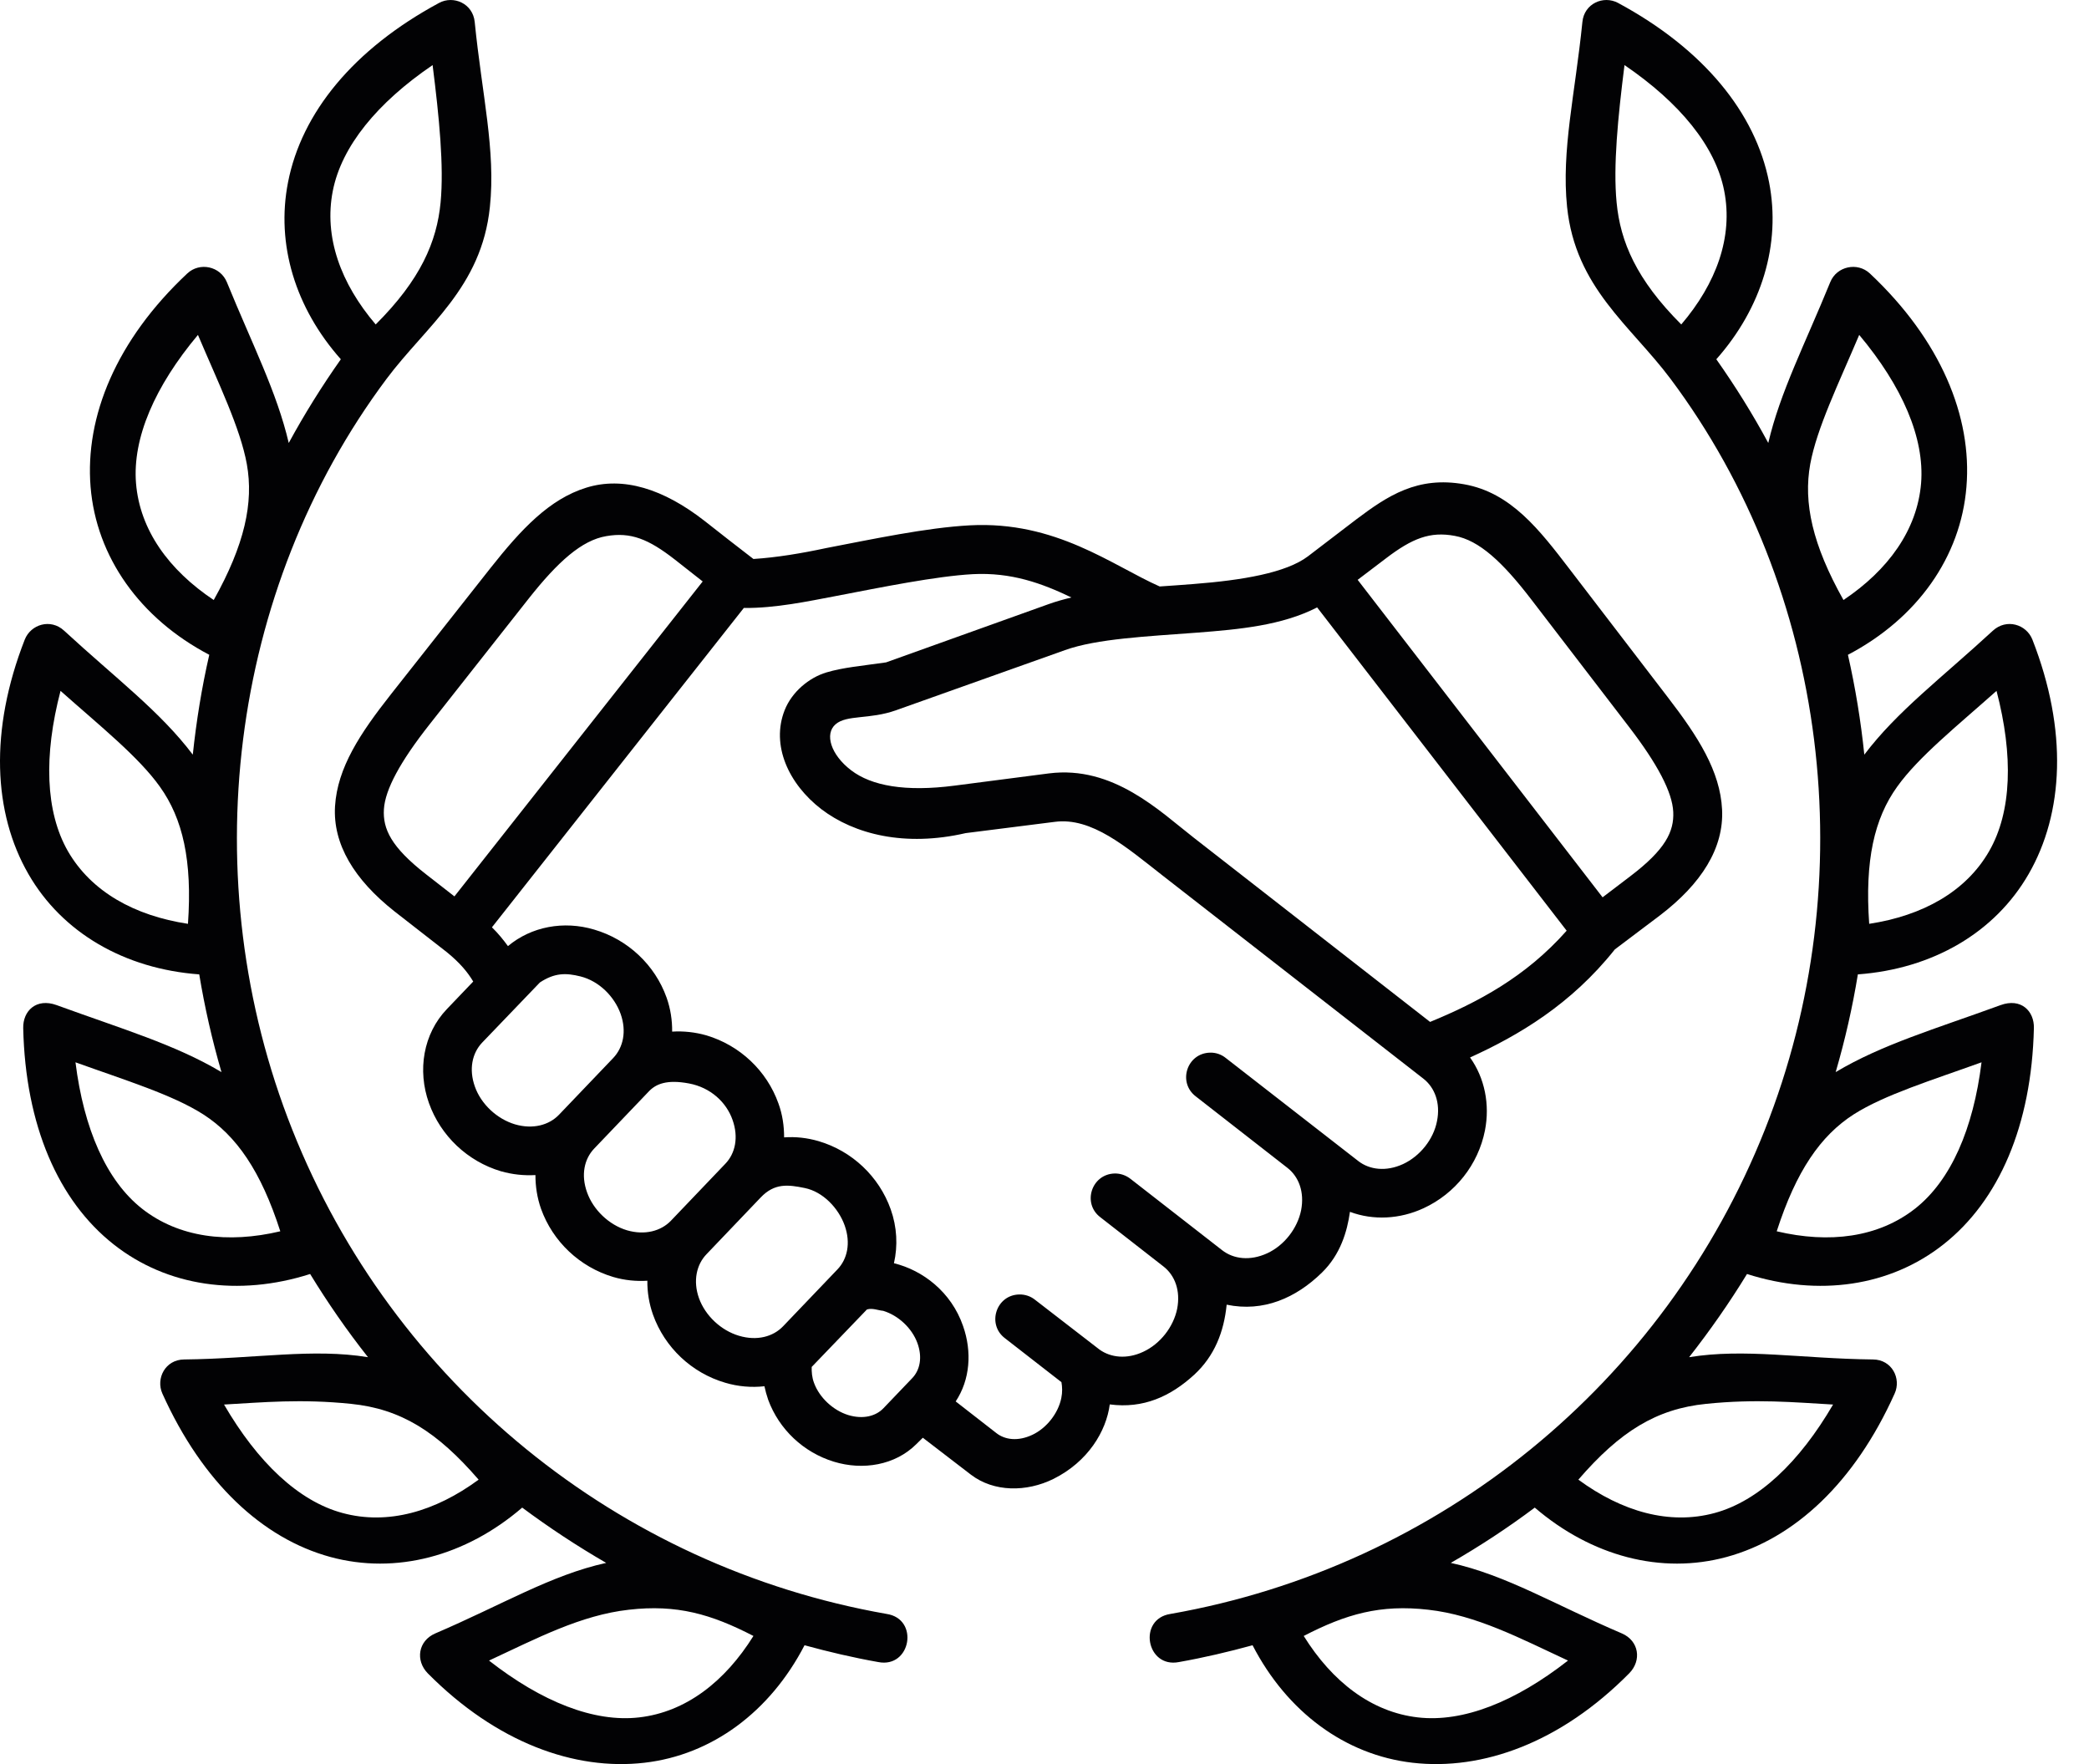
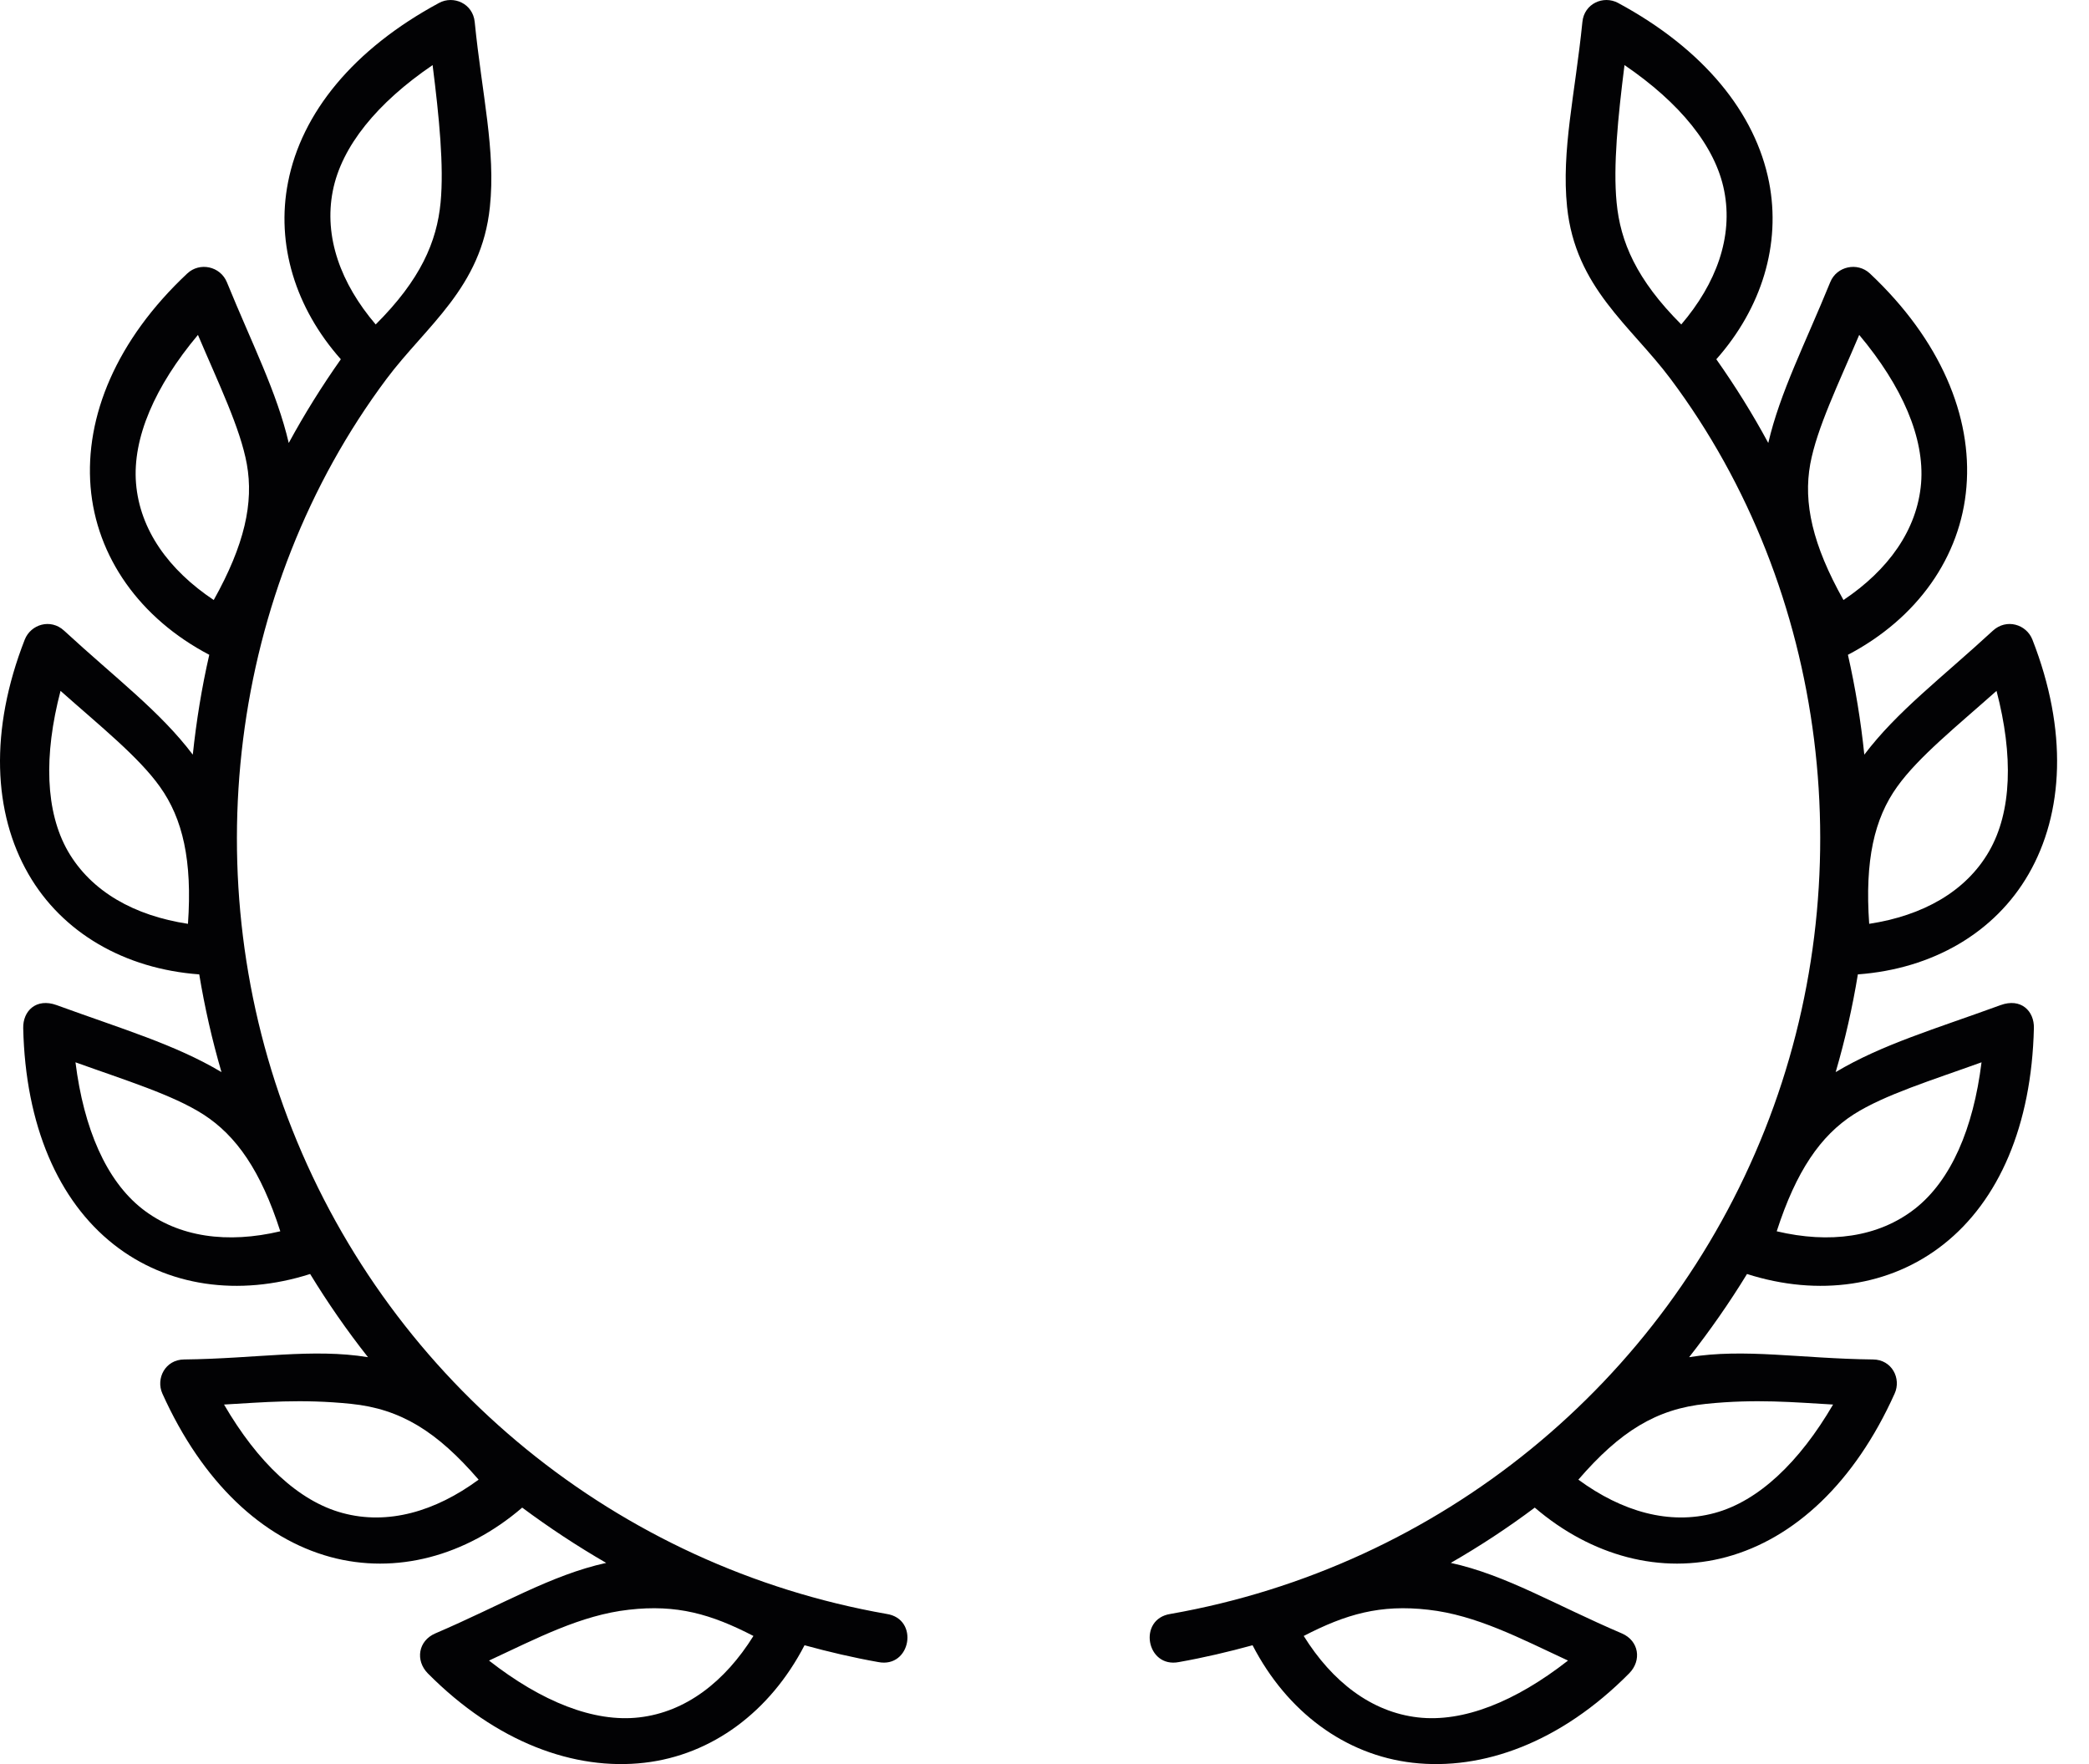
<svg xmlns="http://www.w3.org/2000/svg" width="45" height="38" viewBox="0 0 45 38" fill="none">
-   <path d="M19.024 28.236C19.353 28.335 19.645 28.611 19.761 28.927C19.877 29.243 19.814 29.516 19.651 29.686L19.033 30.332C18.871 30.504 18.596 30.579 18.271 30.481C17.944 30.379 17.651 30.104 17.536 29.791C17.489 29.666 17.483 29.553 17.485 29.445L18.675 28.207C18.793 28.17 18.92 28.228 19.024 28.236ZM17.335 25.591C17.729 25.671 18.063 26.025 18.196 26.399C18.329 26.776 18.254 27.121 18.04 27.344L16.868 28.57C16.654 28.793 16.309 28.889 15.92 28.774C15.533 28.66 15.193 28.342 15.057 27.964C14.924 27.59 15.005 27.239 15.219 27.017L16.385 25.796C16.685 25.48 16.979 25.518 17.335 25.591ZM14.839 23.338C15.309 23.425 15.648 23.746 15.78 24.123C15.914 24.5 15.839 24.846 15.624 25.069L14.453 26.295C14.239 26.518 13.891 26.614 13.505 26.501C13.117 26.385 12.78 26.06 12.647 25.687C12.51 25.31 12.586 24.965 12.8 24.741L13.969 23.518C14.128 23.346 14.367 23.25 14.839 23.338ZM12.505 21.033C12.909 21.135 13.236 21.468 13.37 21.842C13.502 22.219 13.424 22.564 13.21 22.79L12.041 24.013C11.827 24.236 11.479 24.332 11.093 24.219C10.705 24.103 10.363 23.784 10.23 23.407C10.096 23.032 10.171 22.686 10.386 22.459L11.63 21.163C11.949 20.953 12.192 20.955 12.505 21.033ZM28.373 13.084L33.748 20.048C32.858 21.053 31.826 21.593 30.806 22.013L25.712 18.042C24.988 17.48 23.982 16.482 22.593 16.66L20.564 16.923C19.494 17.062 18.772 16.926 18.335 16.593C17.897 16.259 17.758 15.81 17.999 15.602C18.24 15.392 18.732 15.503 19.303 15.299L22.942 14.004C23.626 13.758 24.71 13.709 25.794 13.627C26.698 13.557 27.616 13.473 28.373 13.084ZM20.953 12.368C21.785 12.325 22.442 12.563 23.08 12.87C22.912 12.911 22.744 12.957 22.584 13.015L19.088 14.268C18.555 14.345 18.161 14.377 17.801 14.485C17.427 14.598 17.059 14.902 16.902 15.299C16.605 16.053 16.987 16.888 17.694 17.431C18.404 17.972 19.494 18.248 20.802 17.946L22.724 17.703C23.518 17.601 24.254 18.241 25.033 18.851L30.66 23.234C30.906 23.425 31.034 23.758 30.955 24.15C30.88 24.542 30.59 24.904 30.224 25.075C29.859 25.243 29.5 25.199 29.257 25.008L26.405 22.79C26.309 22.712 26.187 22.671 26.066 22.675C25.567 22.686 25.363 23.318 25.761 23.619L27.732 25.156C27.979 25.348 28.103 25.678 28.028 26.069C27.949 26.461 27.663 26.829 27.297 26.997C26.928 27.166 26.572 27.122 26.326 26.93L24.352 25.393C24.253 25.316 24.132 25.275 24.01 25.278C23.511 25.292 23.308 25.924 23.705 26.222L25.062 27.28C25.309 27.472 25.433 27.8 25.358 28.191C25.279 28.582 24.993 28.95 24.624 29.12C24.274 29.283 23.928 29.245 23.685 29.071L22.297 27.999C22.198 27.92 22.079 27.881 21.954 27.884C21.456 27.895 21.253 28.53 21.65 28.828L22.865 29.773C22.883 29.875 22.888 29.988 22.862 30.115C22.796 30.443 22.546 30.762 22.239 30.907C21.931 31.052 21.65 31.017 21.462 30.869L20.587 30.188C20.897 29.721 20.941 29.119 20.746 28.564C20.492 27.828 19.876 27.362 19.257 27.211C19.343 26.833 19.323 26.431 19.187 26.049C18.935 25.341 18.354 24.793 17.633 24.581C17.387 24.509 17.137 24.482 16.891 24.5C16.891 24.257 16.856 24.008 16.769 23.77C16.517 23.062 15.937 22.518 15.218 22.303C14.974 22.233 14.722 22.207 14.479 22.222C14.482 21.978 14.444 21.729 14.36 21.491C14.108 20.783 13.522 20.236 12.8 20.024C12.145 19.829 11.447 19.957 10.942 20.38C10.843 20.245 10.734 20.108 10.597 19.975L16.023 13.096C16.7 13.104 17.418 12.95 17.995 12.841C19.005 12.647 20.162 12.412 20.953 12.368ZM14.535 12.052L15.137 12.525L9.789 19.309L9.178 18.833C8.423 18.245 8.244 17.854 8.27 17.431C8.296 17.007 8.623 16.404 9.247 15.612L11.392 12.89C12.018 12.099 12.531 11.638 13.059 11.549C13.587 11.456 13.97 11.612 14.535 12.052ZM31.337 11.543C31.864 11.638 32.368 12.108 32.982 12.908L35.09 15.656C35.705 16.457 36.024 17.064 36.044 17.488C36.064 17.911 35.878 18.299 35.116 18.877L34.522 19.329L29.246 12.49L29.852 12.03C30.423 11.594 30.808 11.444 31.337 11.543ZM29.216 11.188L28.176 11.983C27.707 12.339 26.762 12.499 25.712 12.58C25.471 12.598 25.225 12.618 24.981 12.633C23.958 12.18 22.746 11.217 20.893 11.316C19.957 11.366 18.792 11.615 17.796 11.806C17.265 11.92 16.728 12.009 16.23 12.041C15.879 11.772 15.527 11.496 15.18 11.223C14.29 10.528 13.423 10.258 12.629 10.505C11.835 10.751 11.231 11.395 10.565 12.237L8.42 14.957C7.756 15.8 7.269 16.536 7.217 17.366C7.168 18.183 7.629 18.946 8.498 19.632L9.626 20.511C9.904 20.738 10.072 20.938 10.194 21.143L9.626 21.737C9.118 22.268 8.988 23.054 9.24 23.761C9.492 24.468 10.072 25.016 10.791 25.23C11.038 25.3 11.287 25.326 11.534 25.312C11.534 25.556 11.57 25.799 11.655 26.04C11.908 26.744 12.487 27.292 13.209 27.507C13.453 27.579 13.701 27.603 13.945 27.588C13.942 27.831 13.982 28.08 14.066 28.318C14.319 29.026 14.899 29.573 15.621 29.785C15.899 29.868 16.189 29.892 16.467 29.861C16.488 29.959 16.514 30.054 16.548 30.153C16.783 30.79 17.308 31.286 17.962 31.486C18.589 31.678 19.282 31.562 19.737 31.11L19.879 30.97L20.914 31.765C21.41 32.145 22.114 32.142 22.691 31.858C23.439 31.486 23.831 30.828 23.906 30.252C24.628 30.348 25.214 30.081 25.726 29.612C26.163 29.209 26.366 28.687 26.424 28.104C27.216 28.269 27.918 27.959 28.477 27.412C28.875 27.023 29.02 26.529 29.08 26.104C29.581 26.292 30.155 26.263 30.666 26.026C31.347 25.712 31.843 25.086 31.988 24.351C32.098 23.791 31.982 23.219 31.667 22.779C32.712 22.304 33.841 21.639 34.786 20.451L35.754 19.721C36.652 19.037 37.137 18.268 37.096 17.438C37.055 16.61 36.58 15.868 35.924 15.016L33.817 12.267C33.164 11.415 32.55 10.611 31.541 10.432C30.533 10.252 29.893 10.679 29.216 11.188Z" fill="#020204" />
  <path d="M16.23 35.24C15.615 36.226 14.772 36.879 13.769 36.994C12.797 37.107 11.67 36.658 10.534 35.77C11.562 35.292 12.51 34.791 13.545 34.675C14.58 34.556 15.319 34.769 16.23 35.24ZM7.56 30.24C8.632 30.348 9.415 30.837 10.31 31.873C9.374 32.562 8.351 32.856 7.377 32.591C6.431 32.336 5.551 31.501 4.826 30.255C5.675 30.207 6.487 30.13 7.56 30.24ZM1.626 22.883C2.696 23.268 3.719 23.582 4.379 24.005C5.092 24.463 5.62 25.223 6.038 26.523C4.907 26.791 3.848 26.657 3.057 26.034C2.29 25.428 1.805 24.315 1.626 22.883ZM1.304 14.882C2.153 15.636 2.988 16.305 3.444 16.946C3.936 17.633 4.145 18.535 4.049 19.9C2.899 19.725 1.969 19.21 1.464 18.337C0.977 17.488 0.939 16.276 1.304 14.882ZM4.264 7.214C4.708 8.26 5.177 9.223 5.317 9.997C5.467 10.829 5.27 11.734 4.604 12.925C3.635 12.278 3.012 11.415 2.93 10.409C2.852 9.435 3.336 8.322 4.264 7.214ZM9.319 1.402C9.461 2.527 9.565 3.58 9.491 4.362C9.41 5.206 9.062 6.023 8.093 6.989C7.339 6.105 6.974 5.105 7.169 4.113C7.357 3.153 8.126 2.214 9.319 1.402ZM9.458 0.063C7.609 1.06 6.496 2.434 6.205 3.924C5.942 5.26 6.36 6.632 7.342 7.739C6.931 8.322 6.557 8.922 6.22 9.542C5.965 8.449 5.435 7.419 4.887 6.078C4.744 5.733 4.301 5.641 4.035 5.89C2.501 7.327 1.829 8.977 1.951 10.487C2.075 11.995 3.012 13.32 4.508 14.105C4.345 14.815 4.23 15.531 4.153 16.256C3.449 15.323 2.492 14.61 1.382 13.586C1.092 13.317 0.664 13.447 0.533 13.778C-0.232 15.734 -0.145 17.514 0.612 18.827C1.339 20.092 2.684 20.871 4.292 20.989C4.409 21.697 4.568 22.399 4.771 23.094C3.77 22.498 2.631 22.166 1.22 21.651C0.779 21.491 0.492 21.778 0.5 22.146C0.547 24.245 1.257 25.866 2.448 26.805C3.597 27.712 5.139 27.935 6.681 27.443C7.061 28.066 7.475 28.662 7.927 29.235C6.733 29.04 5.525 29.266 3.968 29.284C3.559 29.286 3.353 29.695 3.498 30.019C4.361 31.936 5.657 33.141 7.118 33.539C8.527 33.921 10.029 33.524 11.249 32.475C11.83 32.907 12.432 33.304 13.058 33.666C11.87 33.927 10.818 34.568 9.377 35.185C9.006 35.345 8.945 35.768 9.214 36.044C10.693 37.536 12.378 38.145 13.882 37.971C15.334 37.804 16.587 36.876 17.331 35.44C17.853 35.583 18.381 35.707 18.918 35.802C19.622 35.941 19.81 34.871 19.097 34.765C13.308 33.747 8.464 29.799 6.296 24.334C4.156 18.946 4.934 12.701 8.327 8.161C9.188 7.011 10.374 6.197 10.553 4.457C10.681 3.239 10.383 2.042 10.226 0.474C10.187 0.075 9.769 -0.105 9.458 0.063Z" fill="#020204" />
  <path d="M28.084 35.24C28.698 36.226 29.542 36.879 30.542 36.994C31.516 37.107 32.641 36.658 33.777 35.77C32.748 35.292 31.803 34.791 30.768 34.675C29.733 34.556 28.994 34.769 28.084 35.24ZM36.754 30.24C35.678 30.348 34.895 30.837 34 31.873C34.939 32.562 35.963 32.856 36.937 32.591C37.878 32.336 38.76 31.501 39.487 30.255C38.638 30.207 37.826 30.13 36.754 30.24ZM42.685 22.883C41.618 23.268 40.595 23.582 39.931 24.005C39.218 24.463 38.693 25.223 38.273 26.523C39.406 26.791 40.461 26.657 41.255 26.034C42.025 25.428 42.508 24.315 42.685 22.883ZM43.008 14.882C42.161 15.636 41.326 16.305 40.868 16.946C40.374 17.633 40.169 18.535 40.265 19.9C41.413 19.725 42.346 19.21 42.848 18.337C43.337 17.488 43.373 16.276 43.008 14.882ZM40.05 7.214C39.607 8.26 39.137 9.223 38.995 9.997C38.844 10.829 39.042 11.734 39.711 12.925C40.676 12.278 41.3 11.415 41.383 10.409C41.461 9.435 40.978 8.322 40.05 7.214ZM34.994 1.402C34.852 2.527 34.748 3.58 34.824 4.362C34.904 5.206 35.25 6.023 36.217 6.989C36.971 6.105 37.337 5.105 37.142 4.113C36.956 3.153 36.186 2.214 34.994 1.402ZM34.855 0.063C36.704 1.06 37.815 2.434 38.108 3.924C38.369 5.26 37.952 6.632 36.972 7.739C37.383 8.322 37.757 8.922 38.091 9.542C38.346 8.449 38.879 7.419 39.426 6.078C39.566 5.733 40.013 5.641 40.279 5.89C41.809 7.327 42.485 8.977 42.36 10.487C42.238 11.995 41.303 13.32 39.807 14.105C39.968 14.815 40.085 15.531 40.16 16.256C40.865 15.323 41.818 14.61 42.929 13.586C43.221 13.317 43.651 13.447 43.781 13.778C44.546 15.734 44.456 17.514 43.7 18.827C42.972 20.092 41.63 20.871 40.021 20.989C39.905 21.697 39.746 22.399 39.543 23.094C40.54 22.498 41.683 22.166 43.095 21.651C43.535 21.491 43.822 21.778 43.813 22.146C43.764 24.245 43.057 25.866 41.865 26.805C40.717 27.712 39.175 27.935 37.633 27.443C37.252 28.066 36.835 28.662 36.386 29.235C37.581 29.04 38.787 29.266 40.346 29.284C40.755 29.286 40.961 29.695 40.813 30.019C39.952 31.936 38.656 33.141 37.192 33.539C35.786 33.921 34.285 33.524 33.061 32.475C32.485 32.907 31.881 33.304 31.252 33.666C32.444 33.927 33.493 34.568 34.937 35.185C35.308 35.345 35.368 35.768 35.096 36.044C33.621 37.536 31.937 38.145 30.429 37.971C28.977 37.804 27.724 36.876 26.982 35.44C26.46 35.583 25.933 35.707 25.397 35.802C24.692 35.941 24.503 34.871 25.216 34.765C31.006 33.747 35.85 29.799 38.018 24.334C40.157 18.946 39.381 12.701 35.986 8.161C35.125 7.011 33.937 6.197 33.757 4.457C33.632 3.239 33.928 2.042 34.087 0.474C34.125 0.075 34.542 -0.105 34.855 0.063Z" fill="#020204" />
</svg>